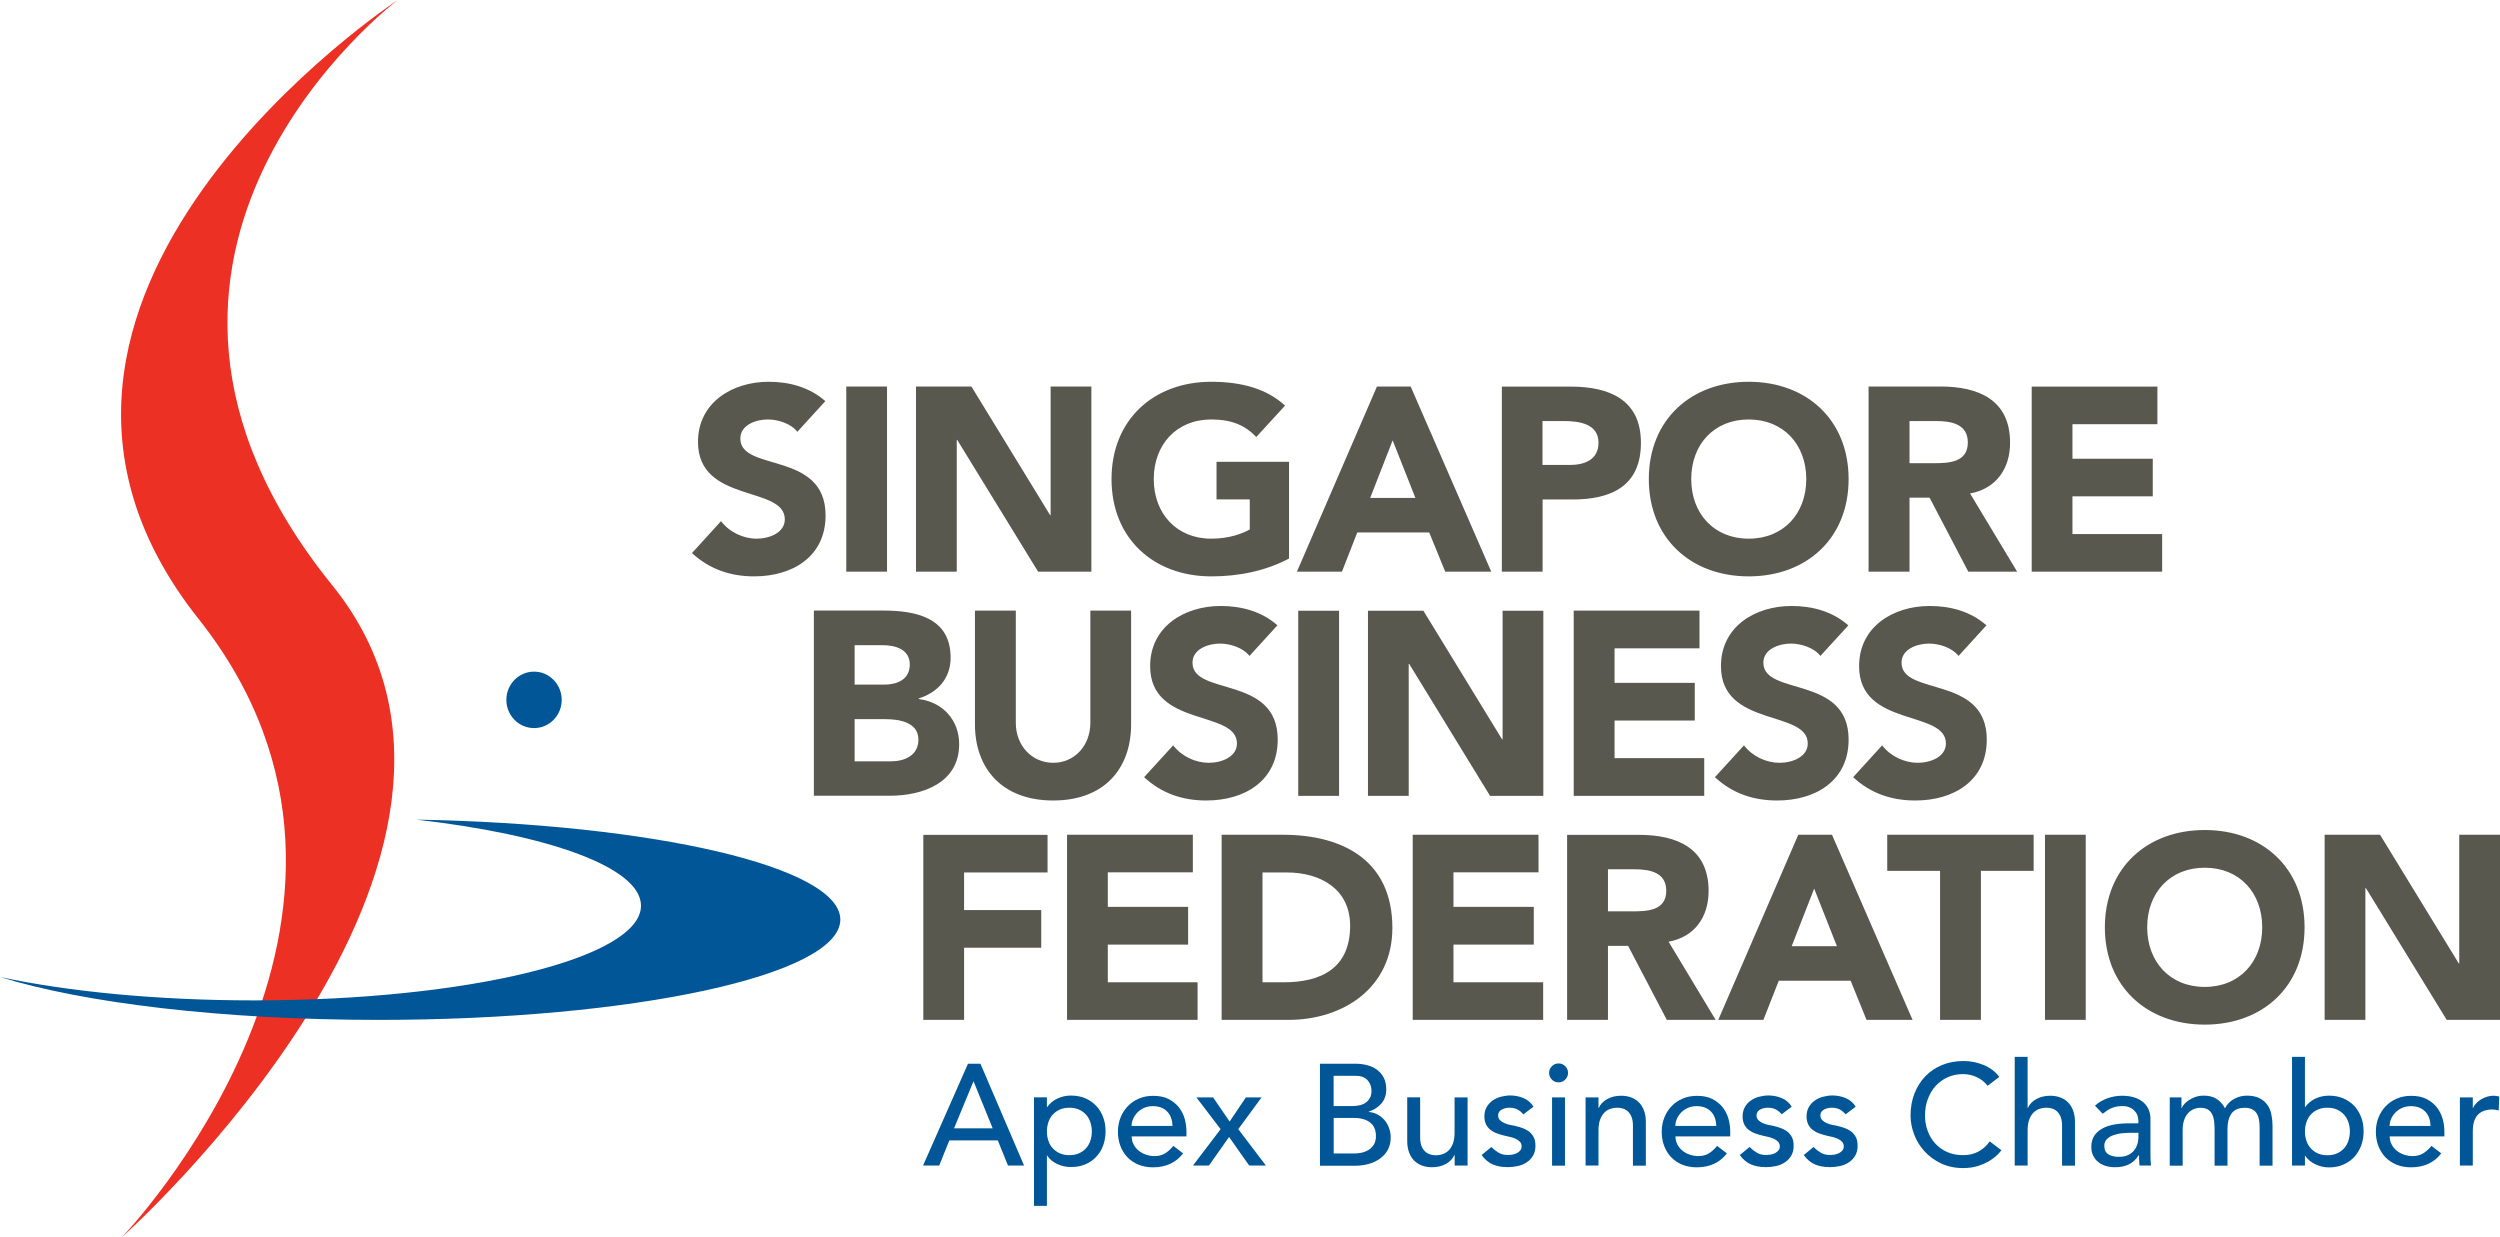
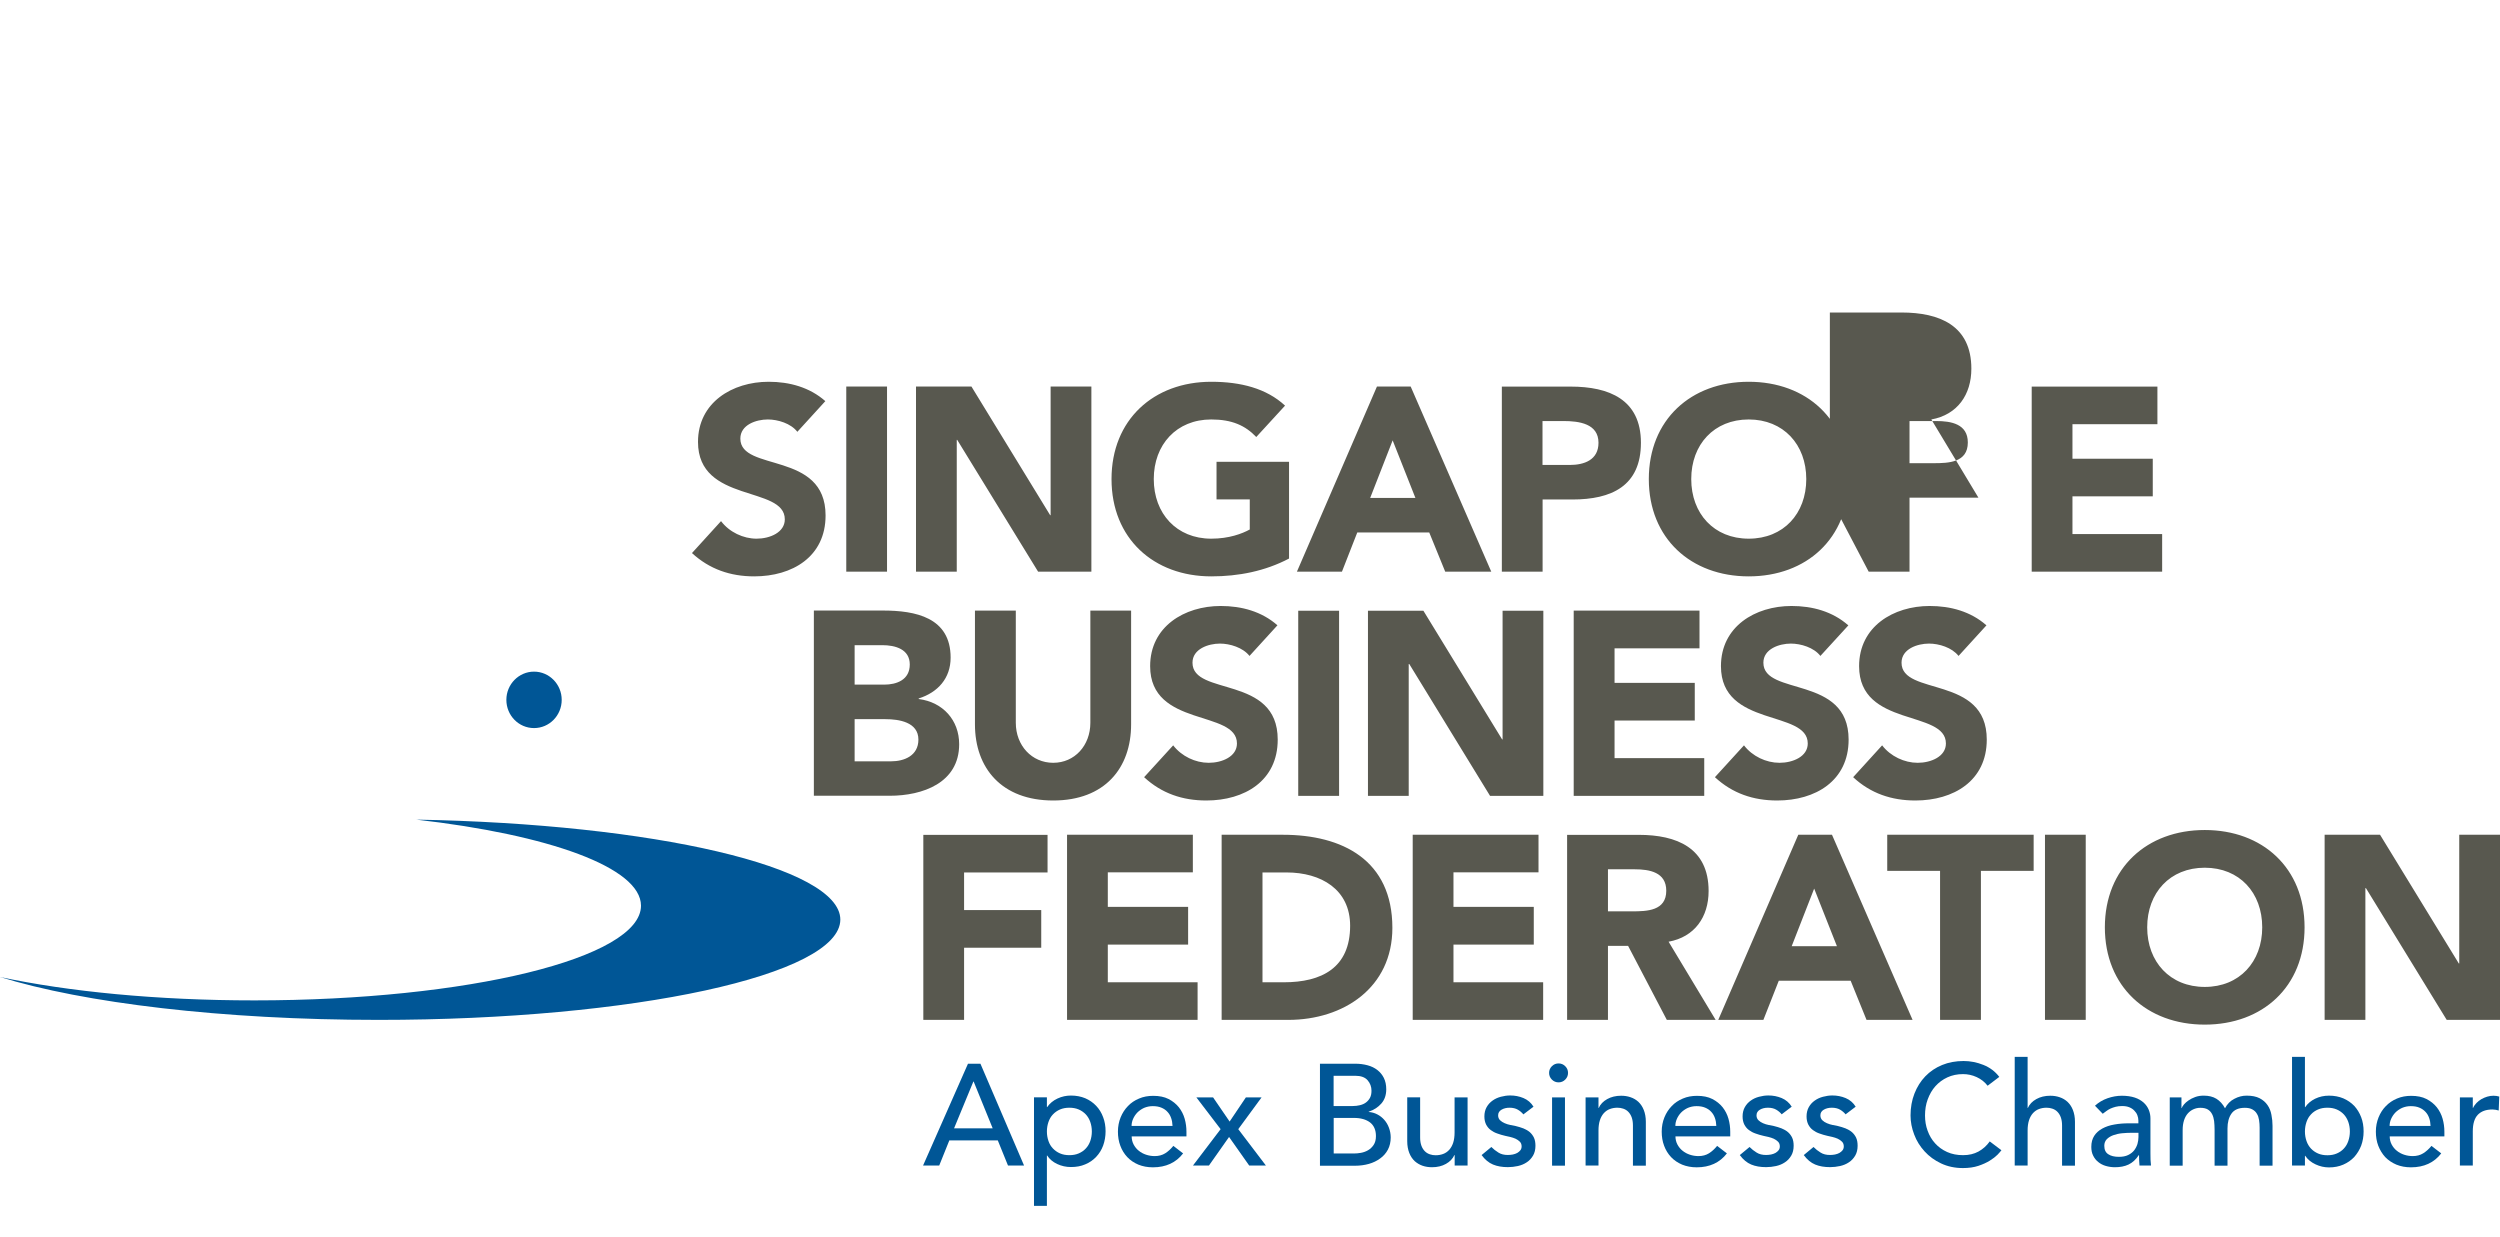
<svg xmlns="http://www.w3.org/2000/svg" id="Layer_2" viewBox="0 0 269.27 133.26">
  <defs>
    <style>.cls-1{fill:#005696;}.cls-2{fill:#ed3024;}.cls-3{fill:#58584f;}</style>
  </defs>
  <g id="Layer_1-2">
-     <path class="cls-2" d="M42.84,0S6.78,27.17,35.78,63.03c23.54,29.11-22.65,70.23-22.65,70.23,0,0,33.49-34.77,8.24-66.62C-6,32.12,42.84,0,42.84,0" />
    <path class="cls-1" d="M90.51,99.05c0-5.67-20.11-10.32-45.67-10.77,14.28,1.62,24.2,5.16,24.2,9.27,0,5.64-18.64,10.2-41.64,10.2-10.49,0-20.08-.95-27.4-2.52,8.99,2.79,23.9,4.62,40.78,4.62,27.47,0,49.73-4.84,49.73-10.81m-30.01-23.66c0-1.68-1.34-3.04-2.98-3.04s-2.98,1.36-2.98,3.04,1.33,3.04,2.98,3.04,2.98-1.36,2.98-3.04" />
    <path class="cls-3" d="M99.45,109.85h4.39v-7.77h8.31v-4.06h-8.31v-4.05h8.99v-4.05h-13.38v19.94Zm15.48,0h14.06v-4.05h-9.67v-4.06h8.65v-4.06h-8.65v-3.72h9.16v-4.05h-13.55v19.94Zm16.65,0h7.18c5.94,0,11.21-3.46,11.21-9.91,0-7.3-5.38-10.03-11.8-10.03h-6.59v19.94Zm4.39-15.88h2.6c3.72,0,6.85,1.83,6.85,5.74,0,4.54-3.07,6.09-7.15,6.09h-2.29v-11.83Zm16.18,15.88h14.06v-4.05h-9.66v-4.06h8.65v-4.06h-8.65v-3.72h9.16v-4.05h-13.55v19.94Zm16.65,0h4.39v-7.97h2.17l4.17,7.97h5.26l-5.07-8.42c2.81-.51,4.31-2.67,4.31-5.46,0-4.65-3.44-6.05-7.52-6.05h-7.72v19.94Zm4.39-16.22h2.87c1.6,0,3.41,.31,3.41,2.31,0,2.17-2.08,2.22-3.69,2.22h-2.59v-4.54Zm11.9,16.22h4.84l1.66-4.22h7.74l1.71,4.22h4.96l-8.68-19.94h-3.63l-8.62,19.94Zm12.76-7.94h-4.87l2.42-6.2,2.45,6.2Zm11.12,7.94h4.39v-16.05h5.68v-3.89h-15.77v3.89h5.69v16.05Zm11.29,0h4.39v-19.94h-4.39v19.94Zm6.45-9.97c0,6.39,4.53,10.48,10.76,10.48s10.75-4.08,10.75-10.48-4.53-10.48-10.75-10.48-10.76,4.09-10.76,10.48m4.56,0c0-3.72,2.45-6.42,6.2-6.42s6.19,2.7,6.19,6.42-2.45,6.42-6.19,6.42-6.2-2.7-6.2-6.42m19.11,9.97h4.39v-14.19h.06l8.7,14.19h5.75v-19.94h-4.4v13.86h-.05l-8.48-13.86h-5.97v19.94Z" />
    <path class="cls-3" d="M87.66,85.71h8.16c3.55,0,7.49-1.38,7.49-5.55,0-2.59-1.75-4.54-4.36-4.87v-.06c2.06-.65,3.44-2.17,3.44-4.4,0-4.34-3.8-5.07-7.3-5.07h-7.43v19.94Zm4.39-16.22h2.98c1.38,0,2.96,.42,2.96,2.08s-1.41,2.17-2.76,2.17h-3.18v-4.25Zm0,7.97h3.32c1.44,0,3.55,.31,3.55,2.2,0,1.75-1.55,2.34-2.93,2.34h-3.94v-4.53Zm29.78-11.69h-4.39v12.08c0,2.45-1.69,4.31-4,4.31s-4.03-1.86-4.03-4.31v-12.08h-4.4v12.25c0,4.71,2.88,8.2,8.43,8.2s8.39-3.49,8.39-8.2v-12.25Zm15.76,1.58c-1.69-1.49-3.86-2.08-6.11-2.08-3.91,0-7.6,2.22-7.6,6.48,0,6.64,9.35,4.67,9.35,8.33,0,1.41-1.6,2.08-3.04,2.08s-2.92-.7-3.83-1.88l-3.13,3.43c1.89,1.75,4.14,2.51,6.7,2.51,4.11,0,7.69-2.11,7.69-6.56,0-6.98-9.18-4.65-9.18-8.28,0-1.49,1.72-2.06,2.96-2.06,1.06,0,2.47,.42,3.18,1.33l3.01-3.3Zm2.24,18.37h4.4v-19.94h-4.4v19.94Zm7.51,0h4.39v-14.2h.06l8.7,14.2h5.74v-19.94h-4.39v13.86h-.05l-8.48-13.86h-5.97v19.94Zm22.17,0h14.05v-4.06h-9.66v-4.05h8.64v-4.06h-8.64v-3.72h9.15v-4.06h-13.55v19.94Zm29.56-18.37c-1.69-1.49-3.86-2.08-6.11-2.08-3.92,0-7.6,2.22-7.6,6.48,0,6.64,9.35,4.67,9.35,8.33,0,1.41-1.6,2.08-3.04,2.08s-2.93-.7-3.83-1.88l-3.13,3.43c1.89,1.75,4.14,2.51,6.71,2.51,4.11,0,7.69-2.11,7.69-6.56,0-6.98-9.18-4.65-9.18-8.28,0-1.49,1.72-2.06,2.96-2.06,1.07,0,2.48,.42,3.18,1.33l3.02-3.3Zm14.88,0c-1.69-1.49-3.86-2.08-6.11-2.08-3.91,0-7.6,2.22-7.6,6.48,0,6.64,9.35,4.67,9.35,8.33,0,1.41-1.61,2.08-3.04,2.08s-2.93-.7-3.83-1.88l-3.12,3.43c1.88,1.75,4.14,2.51,6.7,2.51,4.11,0,7.69-2.11,7.69-6.56,0-6.98-9.18-4.65-9.18-8.28,0-1.49,1.72-2.06,2.96-2.06,1.07,0,2.47,.42,3.18,1.33l3.01-3.3Z" />
-     <path class="cls-3" d="M88.9,43.21c-1.68-1.49-3.86-2.09-6.11-2.09-3.91,0-7.61,2.23-7.61,6.48,0,6.64,9.35,4.67,9.35,8.34,0,1.41-1.61,2.08-3.04,2.08s-2.93-.7-3.83-1.89l-3.13,3.44c1.89,1.74,4.14,2.51,6.7,2.51,4.11,0,7.69-2.11,7.69-6.56,0-6.99-9.18-4.65-9.18-8.28,0-1.49,1.71-2.06,2.96-2.06,1.07,0,2.48,.42,3.18,1.33l3.01-3.3Zm2.25,18.36h4.39v-19.94h-4.39v19.94Zm7.5,0h4.4v-14.19h.05l8.71,14.19h5.74v-19.94h-4.39v13.86h-.05l-8.48-13.86h-5.97v19.94Zm40.18-11.83h-7.8v4.05h3.58v3.24c-.82,.45-2.23,.99-4.15,.99-3.74,0-6.19-2.71-6.19-6.42s2.45-6.42,6.19-6.42c2.23,0,3.67,.65,4.85,1.89l3.1-3.38c-2-1.86-4.79-2.57-7.94-2.57-6.22,0-10.75,4.09-10.75,10.48s4.53,10.48,10.75,10.48c2.93,0,5.78-.56,8.37-1.92v-10.42Zm.86,11.83h4.85l1.65-4.22h7.75l1.72,4.22h4.96l-8.68-19.94h-3.63l-8.62,19.94Zm12.76-7.94h-4.87l2.42-6.2,2.45,6.2Zm9.31,7.94h4.39v-7.77h3.21c4.2,0,7.38-1.44,7.38-6.11s-3.44-6.05-7.57-6.05h-7.41v19.94Zm4.39-16.22h2.25c1.69,0,3.77,.28,3.77,2.34,0,1.86-1.55,2.39-3.1,2.39h-2.93v-4.73Zm11.44,6.25c0,6.39,4.54,10.48,10.76,10.48s10.76-4.08,10.76-10.48-4.54-10.48-10.76-10.48-10.76,4.09-10.76,10.48m4.57,0c0-3.72,2.45-6.42,6.19-6.42s6.2,2.7,6.2,6.42-2.45,6.42-6.2,6.42-6.19-2.71-6.19-6.42m19.11,9.97h4.4v-7.97h2.16l4.17,7.97h5.26l-5.07-8.42c2.82-.51,4.31-2.68,4.31-5.47,0-4.65-3.43-6.05-7.52-6.05h-7.72v19.94Zm4.4-16.22h2.87c1.61,0,3.41,.31,3.41,2.31,0,2.17-2.09,2.23-3.69,2.23h-2.59v-4.54Zm13.16,16.22h14.05v-4.05h-9.66v-4.06h8.65v-4.05h-8.65v-3.72h9.15v-4.05h-13.54v19.94Z" />
+     <path class="cls-3" d="M88.9,43.21c-1.68-1.49-3.86-2.09-6.11-2.09-3.91,0-7.61,2.23-7.61,6.48,0,6.64,9.35,4.67,9.35,8.34,0,1.41-1.61,2.08-3.04,2.08s-2.93-.7-3.83-1.89l-3.13,3.44c1.89,1.74,4.14,2.51,6.7,2.51,4.11,0,7.69-2.11,7.69-6.56,0-6.99-9.18-4.65-9.18-8.28,0-1.49,1.71-2.06,2.96-2.06,1.07,0,2.48,.42,3.18,1.33l3.01-3.3Zm2.25,18.36h4.39v-19.94h-4.39v19.94Zm7.5,0h4.4v-14.19h.05l8.71,14.19h5.74v-19.94h-4.39v13.86h-.05l-8.48-13.86h-5.97v19.94Zm40.18-11.83h-7.8v4.05h3.58v3.24c-.82,.45-2.23,.99-4.15,.99-3.74,0-6.19-2.71-6.19-6.42s2.45-6.42,6.19-6.42c2.23,0,3.67,.65,4.85,1.89l3.1-3.38c-2-1.86-4.79-2.57-7.94-2.57-6.22,0-10.75,4.09-10.75,10.48s4.53,10.48,10.75,10.48c2.93,0,5.78-.56,8.37-1.92v-10.42Zm.86,11.83h4.85l1.65-4.22h7.75l1.72,4.22h4.96l-8.68-19.94h-3.63l-8.62,19.94Zm12.76-7.94h-4.87l2.42-6.2,2.45,6.2Zm9.31,7.94h4.39v-7.77h3.21c4.2,0,7.38-1.44,7.38-6.11s-3.44-6.05-7.57-6.05h-7.41v19.94Zm4.39-16.22h2.25c1.69,0,3.77,.28,3.77,2.34,0,1.86-1.55,2.39-3.1,2.39h-2.93v-4.73Zm11.44,6.25c0,6.39,4.54,10.48,10.76,10.48s10.76-4.08,10.76-10.48-4.54-10.48-10.76-10.48-10.76,4.09-10.76,10.48m4.57,0c0-3.72,2.45-6.42,6.19-6.42s6.2,2.7,6.2,6.42-2.45,6.42-6.2,6.42-6.19-2.71-6.19-6.42m19.11,9.97h4.4v-7.97h2.16h5.26l-5.07-8.42c2.82-.51,4.31-2.68,4.31-5.47,0-4.65-3.43-6.05-7.52-6.05h-7.72v19.94Zm4.4-16.22h2.87c1.61,0,3.41,.31,3.41,2.31,0,2.17-2.09,2.23-3.69,2.23h-2.59v-4.54Zm13.16,16.22h14.05v-4.05h-9.66v-4.06h8.65v-4.05h-8.65v-3.72h9.15v-4.05h-13.54v19.94Z" />
    <path class="cls-1" d="M106.92,121.53l-2.05-5.04h-.03l-2.08,5.04h4.15Zm-2.67-6.96h1.35l4.7,10.97h-1.73l-1.1-2.71h-5.22l-1.09,2.71h-1.74l4.84-10.97Z" />
    <path class="cls-1" d="M115.18,119.31c-.37,0-.71,.06-1.01,.19-.3,.13-.55,.31-.76,.53-.21,.22-.37,.49-.48,.81-.11,.32-.17,.66-.17,1.03s.06,.71,.17,1.03c.11,.32,.27,.58,.48,.8,.21,.22,.46,.4,.76,.53,.3,.13,.63,.19,1.01,.19s.71-.06,1.01-.19c.3-.13,.55-.3,.76-.53,.21-.22,.37-.49,.48-.8,.11-.32,.17-.66,.17-1.03s-.06-.72-.17-1.03c-.11-.32-.27-.58-.48-.81-.21-.22-.46-.4-.76-.53-.3-.13-.64-.19-1.01-.19m-3.81-1.12h1.39v1.05h.03c.27-.39,.64-.7,1.11-.92,.47-.22,.95-.32,1.45-.32,.57,0,1.08,.1,1.54,.29,.46,.2,.85,.47,1.18,.82,.33,.35,.58,.76,.75,1.23,.18,.47,.26,.97,.26,1.51s-.09,1.06-.26,1.53c-.17,.47-.43,.88-.75,1.22-.33,.35-.72,.62-1.18,.81-.46,.2-.97,.29-1.54,.29-.53,0-1.02-.11-1.49-.33-.46-.22-.82-.52-1.07-.91h-.03v5.42h-1.39v-11.72Z" />
    <path class="cls-1" d="M126.29,121.27c-.01-.31-.06-.6-.15-.85-.09-.26-.22-.48-.4-.67-.17-.19-.39-.34-.66-.45-.26-.11-.57-.16-.92-.16s-.65,.07-.94,.19c-.28,.13-.52,.3-.72,.5-.2,.21-.35,.44-.46,.69s-.16,.5-.16,.75h4.4Zm-4.4,1.12c0,.32,.07,.61,.21,.88,.14,.26,.32,.49,.55,.67,.23,.19,.49,.33,.79,.43,.3,.1,.61,.15,.93,.15,.43,0,.81-.1,1.13-.3,.32-.2,.61-.47,.88-.8l1.05,.81c-.77,1-1.86,1.5-3.25,1.5-.58,0-1.1-.1-1.57-.29-.47-.2-.87-.47-1.19-.81-.33-.35-.58-.76-.75-1.22-.18-.47-.26-.98-.26-1.53s.1-1.06,.29-1.53c.19-.47,.46-.88,.79-1.22,.33-.35,.74-.62,1.2-.81,.46-.2,.97-.29,1.52-.29,.65,0,1.2,.11,1.65,.34,.45,.23,.82,.53,1.11,.89,.29,.37,.5,.78,.63,1.24,.13,.46,.19,.93,.19,1.4v.5h-5.89Z" />
    <polygon class="cls-1" points="131.47 121.62 128.86 118.2 130.66 118.2 132.44 120.8 134.19 118.2 135.88 118.2 133.37 121.62 136.35 125.54 134.55 125.54 132.38 122.46 130.21 125.54 128.49 125.54 131.47 121.62" />
    <path class="cls-1" d="M143.65,124.24h2.18c.23,0,.48-.02,.75-.07,.27-.05,.53-.14,.77-.28,.24-.14,.44-.33,.6-.57s.25-.55,.25-.95c0-.65-.21-1.14-.63-1.47-.42-.32-1-.49-1.72-.49h-2.2v3.81Zm0-5.11h2.03c.28,0,.54-.03,.79-.09,.25-.06,.46-.15,.65-.29,.19-.14,.33-.31,.44-.51,.11-.21,.16-.46,.16-.76,0-.43-.14-.81-.42-1.13-.28-.32-.72-.48-1.32-.48h-2.34v3.25Zm-1.49-4.56h3.81c.48,0,.92,.06,1.33,.17,.41,.11,.76,.28,1.05,.51,.29,.22,.53,.51,.7,.85,.17,.35,.26,.75,.26,1.22,0,.63-.18,1.14-.53,1.54-.35,.4-.8,.69-1.36,.88v.03c.33,.02,.64,.11,.93,.26,.29,.15,.54,.35,.75,.59,.21,.24,.38,.52,.5,.85,.12,.32,.19,.67,.19,1.04,0,.49-.1,.93-.3,1.31-.2,.38-.48,.7-.83,.95-.35,.26-.76,.46-1.22,.59-.46,.13-.97,.2-1.5,.2h-3.77v-10.97Z" />
    <path class="cls-1" d="M158.08,125.54h-1.4v-1.13h-.03c-.18,.39-.48,.71-.91,.95-.43,.24-.93,.36-1.5,.36-.36,0-.7-.05-1.02-.16-.32-.11-.6-.28-.85-.5-.24-.23-.44-.52-.58-.88-.14-.36-.22-.78-.22-1.26v-4.73h1.39v4.34c0,.34,.05,.63,.14,.88,.09,.24,.22,.44,.37,.59,.15,.15,.33,.26,.54,.33,.2,.07,.41,.1,.63,.1,.29,0,.56-.05,.8-.14,.25-.09,.46-.24,.65-.44,.18-.2,.33-.46,.43-.77,.1-.31,.15-.68,.15-1.1v-3.78h1.4v7.35Z" />
    <path class="cls-1" d="M164.09,120.04c-.17-.21-.37-.38-.61-.52-.24-.14-.54-.21-.89-.21-.33,0-.62,.07-.86,.21-.24,.14-.37,.34-.37,.61,0,.22,.07,.39,.21,.53,.14,.13,.3,.24,.5,.32,.19,.08,.39,.15,.61,.19,.22,.04,.4,.08,.56,.11,.3,.07,.58,.16,.85,.26,.26,.11,.49,.24,.68,.4,.19,.17,.34,.37,.45,.6,.11,.24,.16,.53,.16,.87,0,.41-.09,.77-.26,1.06-.18,.3-.4,.54-.68,.72-.28,.19-.6,.32-.95,.4-.36,.08-.72,.12-1.08,.12-.61,0-1.14-.09-1.6-.28-.46-.19-.87-.53-1.23-1.02l1.05-.87c.23,.23,.48,.43,.76,.6,.28,.18,.62,.26,1.02,.26,.18,0,.35-.02,.53-.05,.18-.04,.34-.09,.48-.17,.14-.08,.25-.18,.34-.29,.09-.12,.13-.26,.13-.41,0-.21-.06-.38-.19-.51-.13-.13-.29-.24-.46-.32-.18-.08-.37-.14-.57-.19-.2-.05-.38-.08-.54-.12-.3-.07-.58-.15-.85-.25-.27-.09-.51-.22-.71-.37-.21-.15-.37-.35-.5-.59-.12-.24-.19-.53-.19-.88,0-.38,.08-.71,.24-1,.16-.28,.37-.52,.63-.7,.26-.19,.56-.33,.9-.42,.34-.09,.67-.14,1.01-.14,.5,0,.97,.09,1.43,.28,.45,.19,.82,.5,1.08,.93l-1.08,.82Z" />
    <path class="cls-1" d="M167.17,118.2h1.39v7.35h-1.39v-7.35Zm-.32-2.64c0-.28,.1-.52,.3-.72,.2-.2,.44-.3,.72-.3s.52,.1,.72,.3c.2,.2,.3,.44,.3,.72s-.1,.52-.3,.72c-.2,.2-.44,.3-.72,.3s-.52-.1-.72-.3c-.2-.2-.3-.44-.3-.72" />
    <path class="cls-1" d="M170.78,118.2h1.39v1.13h.03c.17-.39,.48-.71,.91-.95,.43-.24,.93-.36,1.5-.36,.35,0,.69,.05,1.01,.16,.33,.11,.61,.28,.85,.5,.24,.23,.44,.52,.58,.88,.14,.36,.22,.78,.22,1.26v4.73h-1.39v-4.34c0-.34-.05-.63-.14-.88-.09-.24-.22-.44-.37-.59-.15-.15-.33-.26-.54-.33-.2-.07-.41-.1-.63-.1-.29,0-.56,.05-.8,.14-.25,.09-.46,.24-.65,.44-.18,.2-.33,.46-.43,.77-.1,.31-.15,.68-.15,1.1v3.78h-1.39v-7.35Z" />
    <path class="cls-1" d="M184.86,121.27c-.01-.31-.06-.6-.15-.85-.09-.26-.22-.48-.4-.67-.17-.19-.39-.34-.66-.45-.26-.11-.57-.16-.92-.16s-.65,.07-.94,.19c-.28,.13-.52,.3-.72,.5-.2,.21-.35,.44-.46,.69s-.16,.5-.16,.75h4.4Zm-4.4,1.12c0,.32,.07,.61,.21,.88,.14,.26,.32,.49,.55,.67,.23,.19,.49,.33,.79,.43,.3,.1,.61,.15,.93,.15,.43,0,.81-.1,1.13-.3,.32-.2,.61-.47,.88-.8l1.05,.81c-.77,1-1.86,1.5-3.25,1.5-.58,0-1.1-.1-1.57-.29-.47-.2-.87-.47-1.19-.81-.33-.35-.58-.76-.75-1.22-.18-.47-.26-.98-.26-1.53s.1-1.06,.29-1.53c.19-.47,.46-.88,.79-1.22,.33-.35,.74-.62,1.2-.81,.46-.2,.97-.29,1.52-.29,.65,0,1.2,.11,1.65,.34,.45,.23,.82,.53,1.11,.89,.29,.37,.5,.78,.63,1.24,.13,.46,.19,.93,.19,1.4v.5h-5.89Z" />
    <path class="cls-1" d="M191.92,120.04c-.17-.21-.37-.38-.61-.52-.24-.14-.54-.21-.89-.21-.33,0-.62,.07-.86,.21-.24,.14-.37,.34-.37,.61,0,.22,.07,.39,.21,.53,.14,.13,.3,.24,.49,.32,.19,.08,.4,.15,.61,.19,.22,.04,.4,.08,.56,.11,.3,.07,.58,.16,.84,.26,.26,.11,.49,.24,.68,.4,.19,.17,.34,.37,.45,.6,.11,.24,.16,.53,.16,.87,0,.41-.09,.77-.26,1.06-.18,.3-.4,.54-.68,.72-.28,.19-.6,.32-.95,.4-.36,.08-.72,.12-1.08,.12-.61,0-1.14-.09-1.6-.28-.46-.19-.87-.53-1.23-1.02l1.05-.87c.23,.23,.48,.43,.76,.6,.28,.18,.62,.26,1.02,.26,.18,0,.35-.02,.53-.05,.18-.04,.34-.09,.48-.17,.14-.08,.25-.18,.34-.29,.09-.12,.13-.26,.13-.41,0-.21-.06-.38-.19-.51-.13-.13-.29-.24-.46-.32-.18-.08-.37-.14-.57-.19-.2-.05-.38-.08-.54-.12-.3-.07-.58-.15-.85-.25-.27-.09-.51-.22-.71-.37-.21-.15-.37-.35-.5-.59-.12-.24-.19-.53-.19-.88,0-.38,.08-.71,.24-1,.16-.28,.37-.52,.63-.7,.26-.19,.56-.33,.9-.42,.34-.09,.67-.14,1.01-.14,.5,0,.97,.09,1.43,.28,.45,.19,.82,.5,1.08,.93l-1.08,.82Z" />
    <path class="cls-1" d="M198.8,120.04c-.17-.21-.37-.38-.61-.52-.24-.14-.54-.21-.89-.21-.33,0-.62,.07-.86,.21-.24,.14-.37,.34-.37,.61,0,.22,.07,.39,.21,.53,.14,.13,.3,.24,.5,.32,.19,.08,.4,.15,.61,.19,.22,.04,.4,.08,.56,.11,.3,.07,.58,.16,.84,.26,.26,.11,.49,.24,.68,.4,.19,.17,.34,.37,.45,.6,.11,.24,.16,.53,.16,.87,0,.41-.09,.77-.26,1.06-.18,.3-.4,.54-.68,.72-.28,.19-.6,.32-.95,.4-.36,.08-.72,.12-1.08,.12-.61,0-1.14-.09-1.6-.28-.46-.19-.87-.53-1.23-1.02l1.05-.87c.23,.23,.48,.43,.76,.6,.28,.18,.62,.26,1.02,.26,.18,0,.35-.02,.53-.05,.18-.04,.34-.09,.48-.17,.14-.08,.25-.18,.34-.29,.09-.12,.13-.26,.13-.41,0-.21-.06-.38-.19-.51-.13-.13-.29-.24-.46-.32-.18-.08-.37-.14-.57-.19-.2-.05-.38-.08-.54-.12-.3-.07-.58-.15-.85-.25-.27-.09-.51-.22-.71-.37-.21-.15-.37-.35-.5-.59-.12-.24-.19-.53-.19-.88,0-.38,.08-.71,.24-1,.16-.28,.37-.52,.63-.7,.26-.19,.56-.33,.9-.42,.34-.09,.67-.14,1.01-.14,.5,0,.97,.09,1.43,.28,.45,.19,.82,.5,1.08,.93l-1.08,.82Z" />
    <path class="cls-1" d="M214.08,116.94c-.31-.4-.7-.71-1.18-.93-.48-.22-.97-.32-1.47-.32-.62,0-1.18,.12-1.68,.35-.5,.23-.93,.55-1.29,.95-.36,.4-.63,.88-.83,1.42-.2,.54-.29,1.12-.29,1.74,0,.58,.09,1.13,.28,1.64,.19,.52,.45,.97,.81,1.36,.35,.39,.78,.7,1.29,.93,.51,.23,1.08,.34,1.72,.34s1.18-.13,1.66-.39c.47-.26,.88-.62,1.21-1.09l1.26,.95c-.08,.11-.23,.28-.43,.49-.21,.21-.48,.42-.82,.63-.34,.21-.75,.4-1.23,.56-.48,.16-1.04,.24-1.67,.24-.87,0-1.65-.17-2.35-.5-.7-.33-1.29-.76-1.78-1.3-.49-.54-.87-1.14-1.12-1.82-.26-.68-.39-1.36-.39-2.05,0-.85,.14-1.63,.42-2.35,.28-.72,.67-1.34,1.17-1.86,.5-.52,1.1-.93,1.81-1.22,.7-.29,1.48-.43,2.32-.43,.72,0,1.43,.14,2.13,.42,.7,.28,1.27,.71,1.71,1.29l-1.24,.94Z" />
    <path class="cls-1" d="M217,113.83h1.39v5.5h.03c.17-.39,.48-.71,.91-.95,.43-.24,.93-.36,1.5-.36,.35,0,.69,.05,1.01,.16,.33,.11,.61,.28,.85,.5,.24,.23,.44,.52,.58,.88,.14,.36,.22,.78,.22,1.26v4.73h-1.39v-4.34c0-.34-.05-.63-.14-.88-.09-.24-.22-.44-.37-.59-.15-.15-.33-.26-.54-.33-.2-.07-.41-.1-.63-.1-.29,0-.56,.05-.8,.14-.25,.09-.46,.24-.65,.44-.18,.2-.33,.46-.43,.77-.1,.31-.15,.68-.15,1.1v3.78h-1.39v-11.72Z" />
    <path class="cls-1" d="M229.58,122.01c-.33,0-.67,.02-1.01,.05s-.66,.11-.95,.21c-.28,.1-.52,.25-.7,.43-.18,.19-.27,.42-.27,.71,0,.42,.14,.73,.43,.91,.28,.19,.67,.28,1.15,.28,.38,0,.71-.06,.98-.19,.27-.13,.49-.3,.65-.5,.16-.21,.28-.44,.36-.69,.07-.25,.11-.5,.11-.75v-.46h-.74Zm-3.94-2.91c.39-.36,.85-.63,1.36-.81,.52-.18,1.03-.27,1.55-.27s1,.07,1.39,.2c.39,.13,.7,.32,.95,.54,.25,.23,.43,.49,.55,.78,.12,.3,.18,.6,.18,.92v3.75c0,.26,0,.5,.01,.71,.01,.22,.03,.42,.05,.62h-1.24c-.03-.37-.05-.74-.05-1.12h-.03c-.31,.48-.68,.81-1.1,1.01-.42,.2-.92,.29-1.47,.29-.34,0-.67-.05-.98-.14-.31-.09-.58-.23-.81-.42-.23-.18-.42-.42-.55-.69-.14-.27-.2-.59-.2-.95,0-.47,.11-.87,.32-1.19s.5-.58,.87-.78c.37-.2,.8-.35,1.29-.43,.49-.09,1.02-.13,1.57-.13h1.02v-.31c0-.18-.04-.37-.11-.56-.07-.19-.18-.35-.33-.5-.14-.15-.32-.27-.54-.36-.22-.09-.48-.13-.77-.13-.27,0-.5,.03-.7,.08-.2,.05-.39,.12-.55,.19-.17,.08-.32,.17-.45,.27-.13,.1-.26,.2-.39,.29l-.84-.87Z" />
    <path class="cls-1" d="M233.66,118.2h1.3v1.15h.03c.03-.1,.11-.23,.24-.39,.13-.15,.29-.3,.5-.44,.2-.14,.44-.26,.71-.36,.27-.1,.58-.15,.91-.15,.55,0,1.01,.11,1.38,.34,.37,.23,.68,.57,.92,1.02,.24-.45,.57-.8,1.01-1.02,.43-.23,.87-.34,1.32-.34,.57,0,1.03,.09,1.4,.28,.36,.19,.64,.43,.85,.74,.21,.3,.35,.65,.42,1.04,.08,.39,.12,.79,.12,1.2v4.28h-1.39v-4.09c0-.28-.02-.55-.06-.81-.04-.26-.11-.49-.23-.68-.11-.2-.27-.35-.48-.47-.21-.12-.48-.18-.82-.18-.67,0-1.15,.21-1.44,.62-.29,.41-.43,.95-.43,1.6v4.01h-1.39v-3.84c0-.35-.02-.67-.05-.96-.04-.29-.11-.54-.22-.75-.11-.21-.26-.38-.46-.5-.2-.12-.47-.18-.81-.18-.25,0-.49,.05-.72,.15-.23,.1-.44,.25-.61,.44-.18,.2-.32,.45-.42,.75-.1,.31-.15,.66-.15,1.08v3.81h-1.39v-7.35Z" />
    <path class="cls-1" d="M250.68,124.43c.37,0,.71-.06,1.01-.19,.3-.13,.55-.3,.76-.53,.21-.22,.37-.49,.48-.81,.11-.32,.17-.66,.17-1.03s-.06-.72-.17-1.03c-.11-.31-.27-.58-.48-.81-.21-.22-.46-.4-.76-.53-.3-.13-.63-.19-1.01-.19s-.71,.06-1.01,.19c-.3,.13-.55,.3-.76,.53-.21,.22-.37,.49-.48,.81-.11,.32-.17,.66-.17,1.03s.06,.71,.17,1.03c.11,.32,.27,.58,.48,.81,.21,.22,.46,.4,.76,.53,.3,.13,.63,.19,1.01,.19m-3.81-10.6h1.39v5.42h.03c.25-.38,.61-.68,1.07-.91,.46-.22,.96-.33,1.49-.33,.57,0,1.08,.1,1.54,.29,.46,.2,.85,.47,1.18,.81,.32,.35,.57,.76,.75,1.23,.18,.47,.26,.98,.26,1.53s-.09,1.05-.26,1.52c-.18,.46-.43,.87-.75,1.23-.33,.35-.72,.62-1.18,.82-.46,.2-.97,.3-1.54,.3-.5,0-.98-.11-1.45-.33-.47-.22-.84-.52-1.11-.92h-.03v1.05h-1.39v-11.72Z" />
    <path class="cls-1" d="M261.79,121.27c-.01-.31-.06-.6-.15-.85-.09-.26-.22-.48-.4-.67-.18-.19-.39-.34-.66-.45-.26-.11-.57-.16-.92-.16s-.65,.07-.94,.19c-.28,.13-.52,.3-.72,.5-.2,.21-.35,.44-.46,.69s-.16,.5-.16,.75h4.4Zm-4.4,1.12c0,.32,.07,.61,.21,.88,.14,.26,.32,.49,.55,.67,.23,.19,.49,.33,.79,.43,.3,.1,.61,.15,.93,.15,.43,0,.81-.1,1.13-.3,.32-.2,.62-.47,.89-.8l1.05,.81c-.77,1-1.86,1.5-3.26,1.5-.58,0-1.1-.1-1.57-.29-.47-.2-.87-.47-1.2-.81-.32-.35-.57-.76-.75-1.22-.18-.47-.26-.98-.26-1.53s.1-1.06,.29-1.53c.19-.47,.45-.88,.79-1.22,.34-.35,.74-.62,1.2-.81,.47-.2,.97-.29,1.52-.29,.65,0,1.2,.11,1.65,.34,.45,.23,.82,.53,1.11,.89,.29,.37,.5,.78,.63,1.24,.13,.46,.19,.93,.19,1.4v.5h-5.89Z" />
    <path class="cls-1" d="M264.95,118.2h1.39v1.13h.03c.09-.2,.22-.37,.37-.53,.15-.16,.33-.3,.52-.41,.19-.11,.4-.2,.63-.27,.23-.07,.45-.1,.68-.1s.43,.03,.62,.09l-.06,1.5c-.11-.03-.23-.06-.34-.08-.11-.02-.23-.03-.34-.03-.68,0-1.2,.19-1.57,.57-.36,.38-.54,.98-.54,1.78v3.69h-1.39v-7.35Z" />
  </g>
</svg>